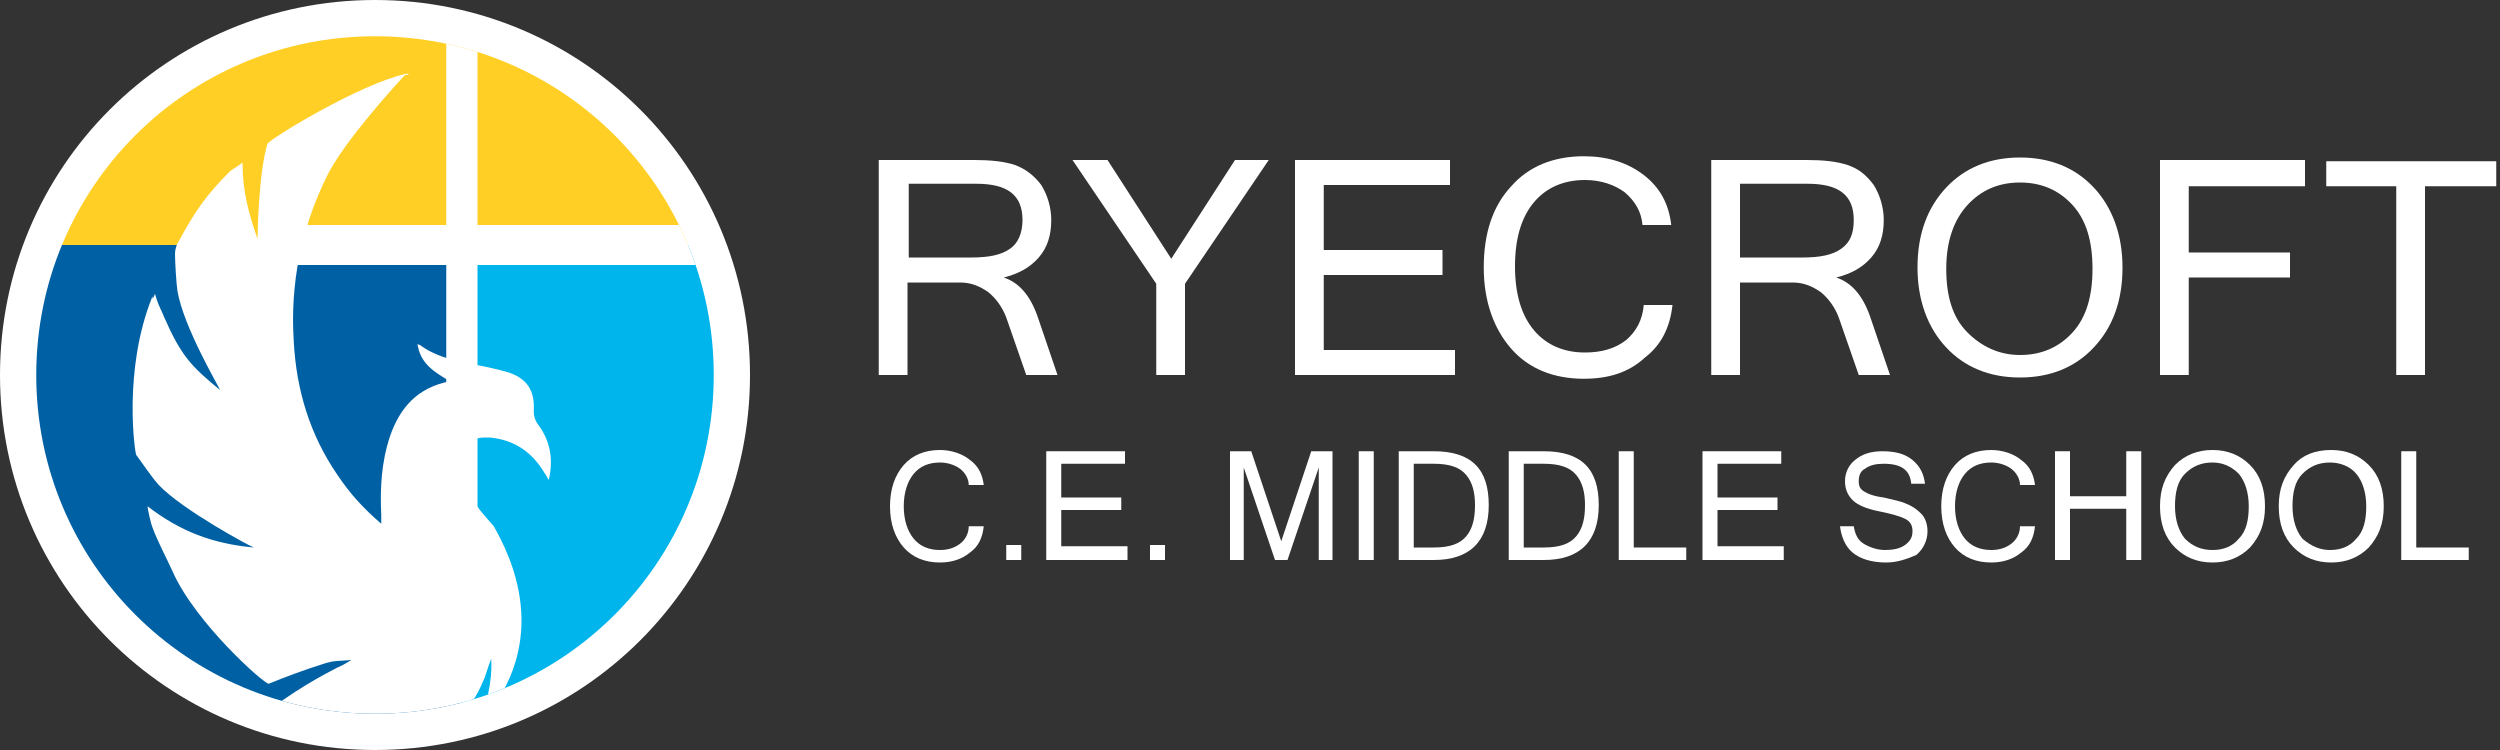
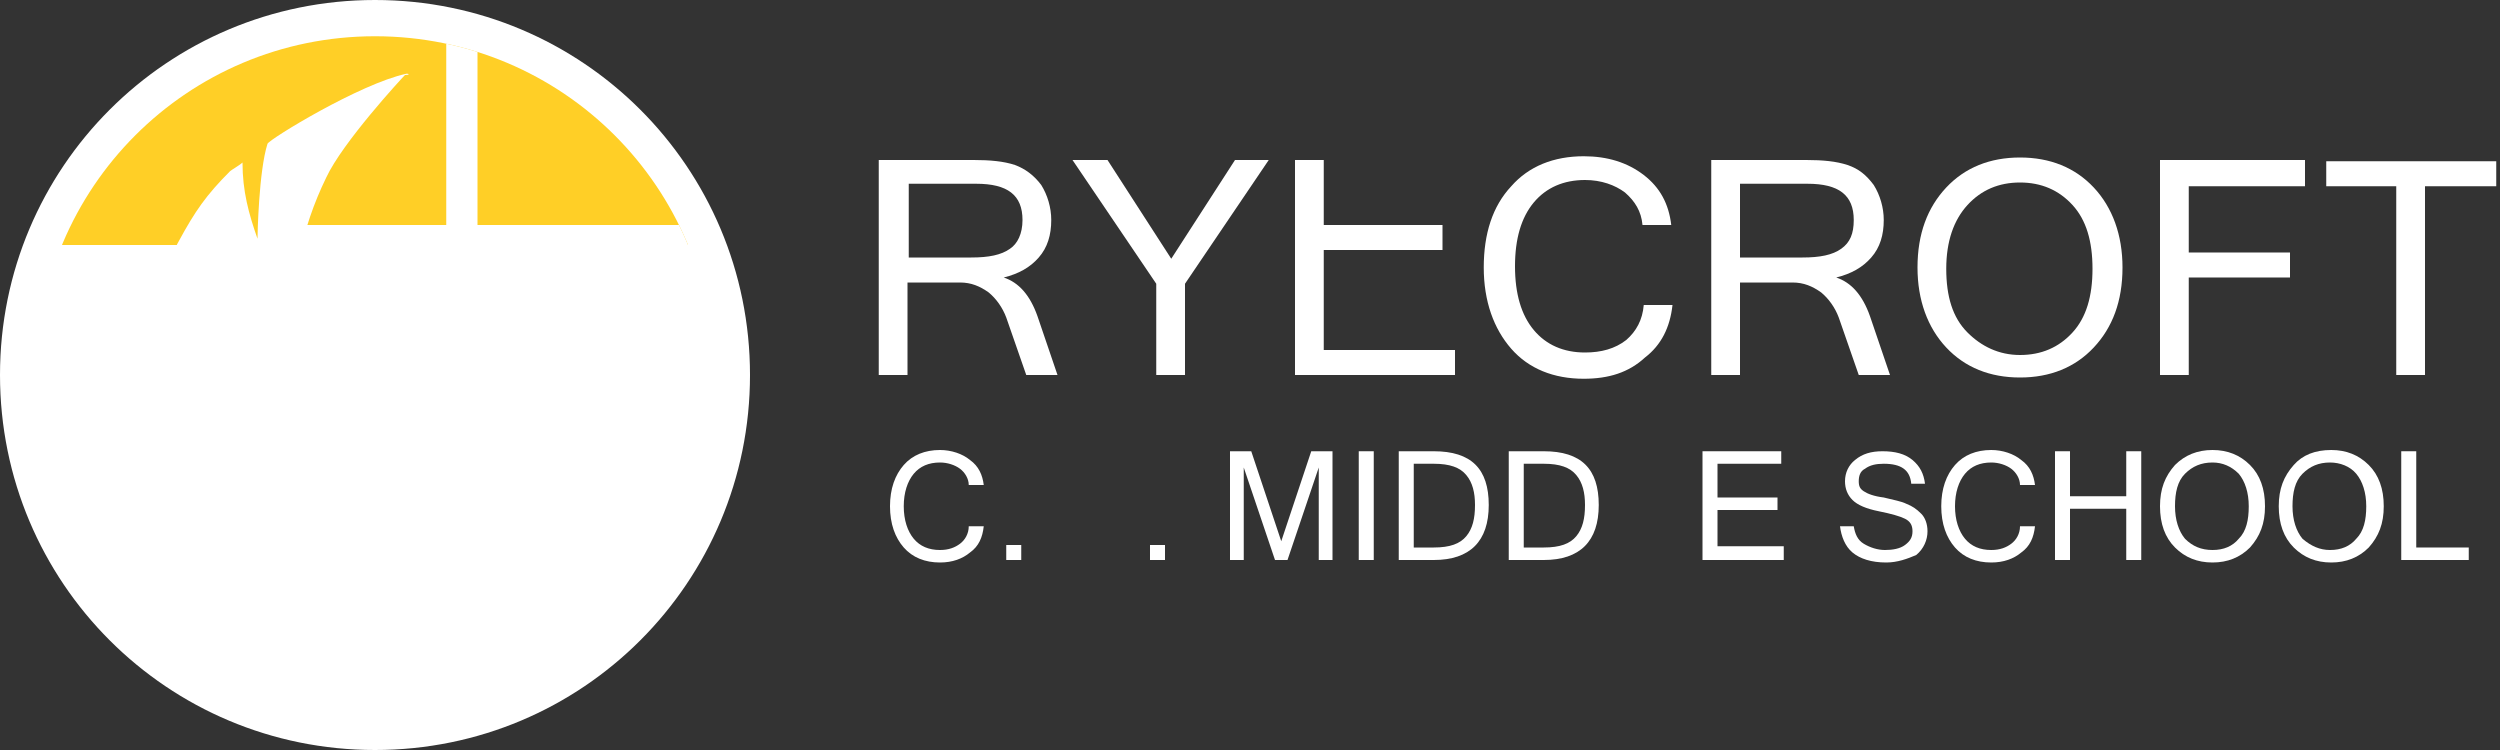
<svg xmlns="http://www.w3.org/2000/svg" xmlns:xlink="http://www.w3.org/1999/xlink" version="1.1" id="Layer_1" x="0px" y="0px" viewBox="0 0 200 60" style="enable-background:new 0 0 200 60;" xml:space="preserve">
  <rect x="0" y="0" width="200" height="60" fill="#333333" stroke="none" />
  <style type="text/css">
	.st0{fill:#FFFFFF;}
	.st1{clip-path:url(#SVGID_00000106124020147924482520000002632386142390181257_);fill:#0060A4;}
	.st2{clip-path:url(#SVGID_00000106124020147924482520000002632386142390181257_);fill:#00B5EB;}
	.st3{clip-path:url(#SVGID_00000106124020147924482520000002632386142390181257_);fill:#FFCF26;}
	.st4{clip-path:url(#SVGID_00000106124020147924482520000002632386142390181257_);fill:#FFFFFF;}
</style>
  <g>
    <g>
      <g>
        <path class="st0" d="M84.6,30h-2.5l-1.6-4.6c-0.3-0.8-0.8-1.5-1.4-2c-0.7-0.5-1.4-0.8-2.3-0.8h-4.2V30h-2.3V12.8h7.6     c1.3,0,2.4,0.1,3.3,0.4c0.8,0.3,1.5,0.8,2.1,1.6c0.5,0.8,0.8,1.8,0.8,2.8c0,1.2-0.3,2.2-1,3c-0.7,0.8-1.6,1.3-2.8,1.6v0     c1.2,0.4,2.1,1.4,2.7,3.1L84.6,30z M72.6,20.6h5.1c1.4,0,2.4-0.2,3.1-0.7c0.6-0.4,1-1.2,1-2.3c0-2-1.2-2.9-3.7-2.9h-5.4V20.6z" />
        <path class="st0" d="M101.5,12.8l-6.7,9.9V30h-2.3v-7.3l-6.7-9.9h2.8l5.1,7.9l5.1-7.9H101.5z" />
-         <path class="st0" d="M116.4,30h-12.8V12.8H116v2h-10.1v5.2h9.5v2h-9.5V28h10.5V30z" />
+         <path class="st0" d="M116.4,30h-12.8V12.8H116h-10.1v5.2h9.5v2h-9.5V28h10.5V30z" />
        <path class="st0" d="M126.7,30.3c-2.4,0-4.4-0.8-5.8-2.4c-1.4-1.6-2.2-3.8-2.2-6.5s0.7-4.9,2.2-6.5c1.4-1.6,3.4-2.4,5.8-2.4     c1.9,0,3.5,0.5,4.8,1.5c1.3,1,2,2.3,2.2,4h-2.3c-0.1-1.1-0.6-1.9-1.4-2.6c-0.8-0.6-1.9-1-3.2-1c-1.7,0-3.1,0.6-4.1,1.8     s-1.5,2.9-1.5,5.1c0,2.2,0.5,3.9,1.5,5.1c1,1.2,2.4,1.8,4.1,1.8c1.3,0,2.4-0.3,3.3-1c0.8-0.7,1.3-1.6,1.4-2.8h2.3     c-0.2,1.8-0.9,3.2-2.2,4.2C130.3,29.8,128.7,30.3,126.7,30.3z" />
        <path class="st0" d="M151.2,30h-2.5l-1.6-4.6c-0.3-0.8-0.8-1.5-1.4-2c-0.7-0.5-1.4-0.8-2.3-0.8h-4.2V30h-2.3V12.8h7.6     c1.3,0,2.4,0.1,3.3,0.4s1.5,0.8,2.1,1.6c0.5,0.8,0.8,1.8,0.8,2.8c0,1.2-0.3,2.2-1,3c-0.7,0.8-1.6,1.3-2.8,1.6v0     c1.2,0.4,2.1,1.4,2.7,3.1L151.2,30z M139.1,20.6h5.1c1.4,0,2.4-0.2,3.1-0.7s1-1.2,1-2.3c0-2-1.2-2.9-3.7-2.9h-5.4V20.6z" />
        <path class="st0" d="M161.6,12.6c2.4,0,4.4,0.8,5.9,2.4s2.3,3.8,2.3,6.4c0,2.7-0.8,4.8-2.3,6.4s-3.5,2.4-5.9,2.4     c-2.4,0-4.4-0.8-5.9-2.4c-1.5-1.6-2.3-3.8-2.3-6.4c0-2.7,0.8-4.8,2.3-6.4C157.2,13.4,159.2,12.6,161.6,12.6z M161.6,28.4     c1.7,0,3.1-0.6,4.2-1.8c1.1-1.2,1.6-2.9,1.6-5.1c0-2.2-0.5-3.9-1.6-5.1c-1.1-1.2-2.5-1.8-4.2-1.8c-1.7,0-3.1,0.6-4.2,1.8     c-1.1,1.2-1.7,2.9-1.7,5.1c0,2.2,0.5,3.9,1.7,5.1C158.5,27.7,159.9,28.4,161.6,28.4z" />
        <path class="st0" d="M184.4,14.9h-9.3v5.3h8.1v2h-8.1V30h-2.3V12.8h11.6V14.9z" />
        <path class="st0" d="M199.7,14.9H194V30h-2.3V14.9h-5.6v-2h13.6V14.9z" />
      </g>
      <g>
        <path class="st0" d="M75.2,45c-1.2,0-2.2-0.4-2.9-1.2c-0.7-0.8-1.1-1.9-1.1-3.3c0-1.4,0.4-2.5,1.1-3.3C73,36.4,74,36,75.2,36     c0.9,0,1.8,0.3,2.4,0.8c0.7,0.5,1,1.2,1.1,2h-1.2c0-0.5-0.3-1-0.7-1.3c-0.4-0.3-1-0.5-1.6-0.5c-0.9,0-1.6,0.3-2.1,0.9     c-0.5,0.6-0.8,1.5-0.8,2.6c0,1.1,0.3,2,0.8,2.6c0.5,0.6,1.2,0.9,2.1,0.9c0.7,0,1.2-0.2,1.6-0.5c0.4-0.3,0.7-0.8,0.7-1.4h1.2     c-0.1,0.9-0.4,1.6-1.1,2.1C77,44.7,76.2,45,75.2,45z" />
        <path class="st0" d="M81.7,44.8h-1.2v-1.2h1.2V44.8z" />
-         <path class="st0" d="M90.2,44.8h-6.5v-8.7H90v1h-5.1v2.7h4.8v1h-4.8v2.9h5.3V44.8z" />
        <path class="st0" d="M93.2,44.8H92v-1.2h1.2V44.8z" />
        <path class="st0" d="M106.6,44.8h-1.1v-7.4l-2.5,7.4h-1l-2.5-7.4v7.4h-1.1v-8.7h1.7l2.4,7.2l2.4-7.2h1.7V44.8z" />
        <path class="st0" d="M109.9,44.8h-1.2v-8.7h1.2V44.8z" />
        <path class="st0" d="M111.9,36.1h2.8c3,0,4.4,1.4,4.4,4.3c0,2.9-1.5,4.4-4.4,4.4h-2.8V36.1z M113.1,43.8h1.6     c1.3,0,2.1-0.3,2.6-0.9c0.5-0.6,0.7-1.4,0.7-2.5c0-1-0.2-1.8-0.7-2.4c-0.5-0.6-1.3-0.9-2.6-0.9h-1.6V43.8z" />
        <path class="st0" d="M120.7,36.1h2.8c3,0,4.4,1.4,4.4,4.3c0,2.9-1.5,4.4-4.4,4.4h-2.8V36.1z M121.9,43.8h1.6     c1.3,0,2.1-0.3,2.6-0.9c0.5-0.6,0.7-1.4,0.7-2.5c0-1-0.2-1.8-0.7-2.4c-0.5-0.6-1.3-0.9-2.6-0.9h-1.6V43.8z" />
-         <path class="st0" d="M134.9,44.8h-5.4v-8.7h1.2v7.7h4.2V44.8z" />
        <path class="st0" d="M142.7,44.8h-6.5v-8.7h6.3v1h-5.1v2.7h4.8v1h-4.8v2.9h5.3V44.8z" />
        <path class="st0" d="M150.9,45c-1.2,0-2.1-0.3-2.7-0.8c-0.6-0.5-0.9-1.3-1-2.1h1.1c0.1,0.6,0.3,1.1,0.8,1.4     c0.5,0.3,1.1,0.5,1.7,0.5c0.6,0,1.2-0.1,1.6-0.4c0.4-0.3,0.6-0.6,0.6-1.1c0-0.5-0.2-0.8-0.6-1s-1.1-0.4-2.1-0.6     c-1-0.2-1.7-0.5-2.1-0.9c-0.4-0.4-0.6-0.9-0.6-1.5c0-0.7,0.3-1.3,0.8-1.7c0.6-0.5,1.3-0.7,2.2-0.7c1,0,1.8,0.2,2.4,0.7     c0.6,0.5,0.9,1.1,1,1.9h-1.1c-0.1-1.1-0.8-1.6-2.2-1.6c-0.6,0-1.1,0.1-1.5,0.4c-0.4,0.2-0.5,0.6-0.5,1c0,0.4,0.1,0.6,0.4,0.8     c0.3,0.2,0.8,0.4,1.6,0.5c0.8,0.2,1.4,0.3,1.8,0.5c0.5,0.2,0.8,0.4,1.2,0.8c0.3,0.3,0.5,0.8,0.5,1.4c0,0.7-0.3,1.4-0.9,1.9     C152.6,44.7,151.8,45,150.9,45z" />
        <path class="st0" d="M159.3,45c-1.2,0-2.2-0.4-2.9-1.2c-0.7-0.8-1.1-1.9-1.1-3.3c0-1.4,0.4-2.5,1.1-3.3c0.7-0.8,1.7-1.2,2.9-1.2     c0.9,0,1.8,0.3,2.4,0.8c0.7,0.5,1,1.2,1.1,2h-1.2c0-0.5-0.3-1-0.7-1.3c-0.4-0.3-1-0.5-1.6-0.5c-0.9,0-1.6,0.3-2.1,0.9     c-0.5,0.6-0.8,1.5-0.8,2.6c0,1.1,0.3,2,0.8,2.6c0.5,0.6,1.2,0.9,2.1,0.9c0.7,0,1.2-0.2,1.6-0.5c0.4-0.3,0.7-0.8,0.7-1.4h1.2     c-0.1,0.9-0.4,1.6-1.1,2.1C161.1,44.7,160.3,45,159.3,45z" />
        <path class="st0" d="M171.3,44.8h-1.2v-4.1h-4.5v4.1h-1.2v-8.7h1.2v3.6h4.5v-3.6h1.2V44.8z" />
        <path class="st0" d="M177,36c1.2,0,2.2,0.4,3,1.2c0.8,0.8,1.2,1.9,1.2,3.3c0,1.4-0.4,2.4-1.2,3.3c-0.8,0.8-1.8,1.2-3,1.2     c-1.2,0-2.2-0.4-3-1.2c-0.8-0.8-1.2-1.9-1.2-3.3c0-1.4,0.4-2.4,1.2-3.3C174.8,36.4,175.8,36,177,36z M177,44     c0.9,0,1.6-0.3,2.1-0.9c0.6-0.6,0.8-1.5,0.8-2.6c0-1.1-0.3-2-0.8-2.6c-0.6-0.6-1.3-0.9-2.1-0.9c-0.9,0-1.6,0.3-2.2,0.9     c-0.6,0.6-0.8,1.5-0.8,2.6c0,1.1,0.3,2,0.8,2.6C175.4,43.7,176.1,44,177,44z" />
        <path class="st0" d="M186.5,36c1.2,0,2.2,0.4,3,1.2c0.8,0.8,1.2,1.9,1.2,3.3c0,1.4-0.4,2.4-1.2,3.3c-0.8,0.8-1.8,1.2-3,1.2     c-1.2,0-2.2-0.4-3-1.2c-0.8-0.8-1.2-1.9-1.2-3.3c0-1.4,0.4-2.4,1.2-3.3C184.2,36.4,185.2,36,186.5,36z M186.4,44     c0.9,0,1.6-0.3,2.1-0.9c0.6-0.6,0.8-1.5,0.8-2.6c0-1.1-0.3-2-0.8-2.6s-1.3-0.9-2.1-0.9c-0.9,0-1.6,0.3-2.2,0.9     c-0.6,0.6-0.8,1.5-0.8,2.6c0,1.1,0.3,2,0.8,2.6C184.9,43.7,185.6,44,186.4,44z" />
        <path class="st0" d="M197.5,44.8h-5.4v-8.7h1.2v7.7h4.2V44.8z" />
      </g>
    </g>
    <g>
      <path class="st0" d="M60,30c0,16.6-13.4,30-30,30C13.4,60,0,46.6,0,30S13.4,0,30,0C46.6,0,60,13.4,60,30" />
      <g>
        <defs>
          <path id="SVGID_1_" d="M30,2.9C15,2.9,2.9,15,2.9,30C2.9,45,15,57.1,30,57.1S57.1,45,57.1,30C57.1,15,45,2.9,30,2.9z" />
        </defs>
        <clipPath id="SVGID_00000141447681092197270700000002324431515952015516_">
          <use xlink:href="#SVGID_1_" style="overflow:visible;" />
        </clipPath>
-         <rect x="0.8" y="19.6" style="clip-path:url(#SVGID_00000141447681092197270700000002324431515952015516_);fill:#0060A4;" width="36.1" height="38.3" />
-         <rect x="36.6" y="19.6" style="clip-path:url(#SVGID_00000141447681092197270700000002324431515952015516_);fill:#00B5EB;" width="36.1" height="38.3" />
        <rect x="0.5" y="2.5" style="clip-path:url(#SVGID_00000141447681092197270700000002324431515952015516_);fill:#FFCF26;" width="72.2" height="17.1" />
        <path style="clip-path:url(#SVGID_00000141447681092197270700000002324431515952015516_);fill:#FFFFFF;" d="M32.6,5.9     c0,0-0.1,0-0.1,0c-3.7,0.8-10.9,5.2-11.1,5.6c-0.7,2.2-0.8,7.3-0.8,7.6c-0.7-2-1.2-3.8-1.2-6.1c-0.2,0.2-0.9,0.6-1,0.7     c-1.9,1.9-2.8,3.2-4.1,5.6c-0.2,0.3-0.3,0.7-0.3,1c0,0.6,0.1,2.4,0.2,3c0.5,2.9,3.3,7.6,3.4,7.9c-2.3-1.9-3.1-2.7-4.5-5.9     c0,0,0,0,0,0c0,0-0.2-0.5-0.4-0.9c-0.2-0.5-0.3-0.9-0.3-0.9v0c-0.1,0.3-0.2,0.4-0.2,0.4c0,0,0-0.1,0-0.1c0-0.1,0-0.1,0-0.1     s0,0,0,0c-2.4,5.9-1.4,12.6-1.3,12.7c0.6,0.8,1.1,1.6,1.8,2.4c1.9,2,7.3,4.9,7.6,5c-3.3-0.3-5.9-1.3-8.5-3.3     c0,0.2,0.3,1.5,0.4,1.7c0.4,1.1,1.1,2.4,1.6,3.5c1.8,4.1,7.3,9,7.7,9c0,0,0,0,0,0c1.2-0.5,3.1-1.2,4.4-1.6     c0.9-0.3,1.3-0.2,2.2-0.3c0,0-0.6,0.4-1.1,0.6c-4.7,2.4-8.6,5.5-11.6,9.8c-0.3,0.4,0.1,0.5,0.9,0.5c3.9,0,17.9-3.7,19.1-4.9     c1.3-1.2,2.5-2.5,3.2-4.2c0.3-0.6,0.4-1.2,0.7-1.9c0.1,1.9-0.4,3.5-0.9,5.2c5.9-6.7,2.4-13.5,1.1-15.8c-0.5-0.6-1-1.1-1.4-1.7     c-0.5-0.8-1-1.5-1.3-2.4c-0.6-1.7,0.4-3,2-3c0.1,0,0.2,0,0.4,0c2,0.2,3.4,1.2,4.4,2.9c0.1,0.1,0.1,0.2,0.3,0.5     c0.4-1.7,0.1-3.2-0.9-4.5c-0.2-0.3-0.3-0.6-0.3-1c0.1-1.6-0.5-2.6-2-3.1c-1-0.3-2-0.5-3.1-0.7c-1.4-0.3-2.8-0.6-4-1.5     c0,0-0.1,0-0.2-0.1c0.2,1.6,1.4,2.3,2.6,3c-2.6,0.5-4,2.1-4.8,4.4c-0.7,2.1-0.8,4.2-0.7,6.3c0,0.2,0,0.4,0,0.7     c-1.4-1.2-2.5-2.4-3.5-3.9c-2.2-3.2-3.3-6.8-3.5-10.7c-0.3-4.6,0.6-9,2.6-13.1c1.3-2.8,6-7.9,6.3-8.2C32.8,6,32.7,5.9,32.6,5.9" />
        <rect x="23.4" y="18" style="clip-path:url(#SVGID_00000141447681092197270700000002324431515952015516_);fill:#FFFFFF;" width="33.3" height="3.2" />
        <rect x="35.7" y="3.1" style="clip-path:url(#SVGID_00000141447681092197270700000002324431515952015516_);fill:#FFFFFF;" width="2.5" height="41" />
      </g>
    </g>
  </g>
</svg>